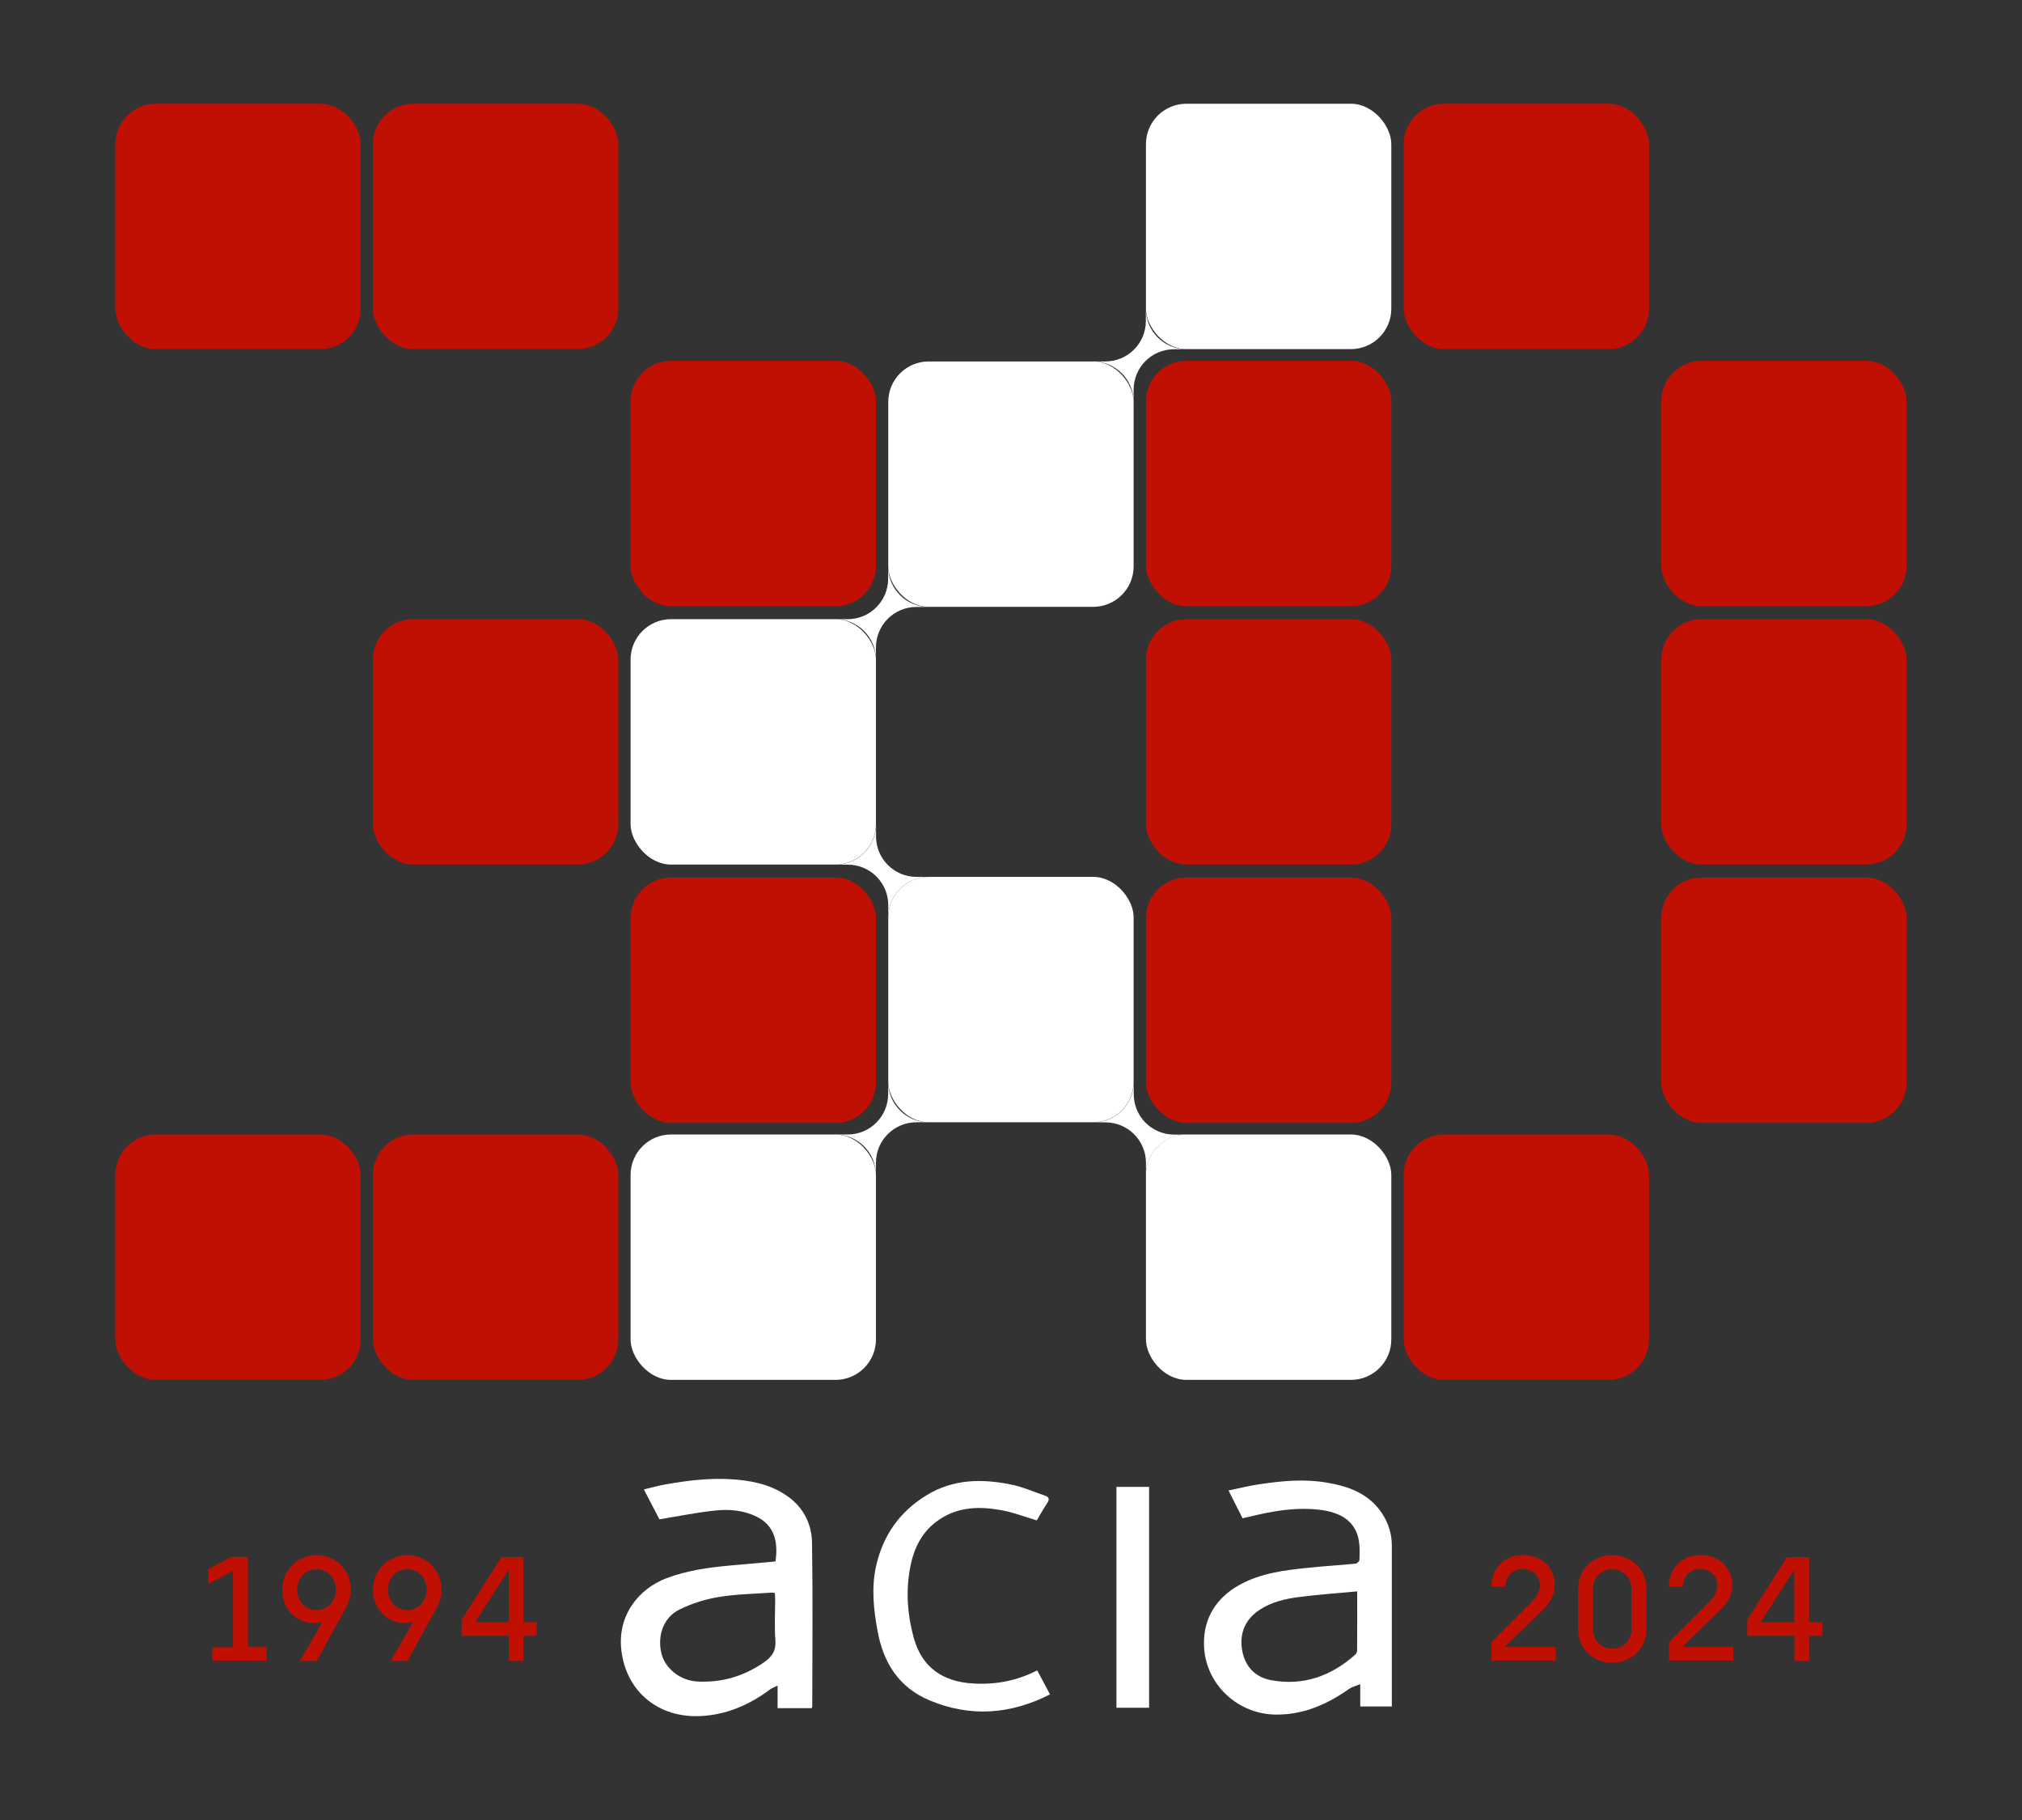
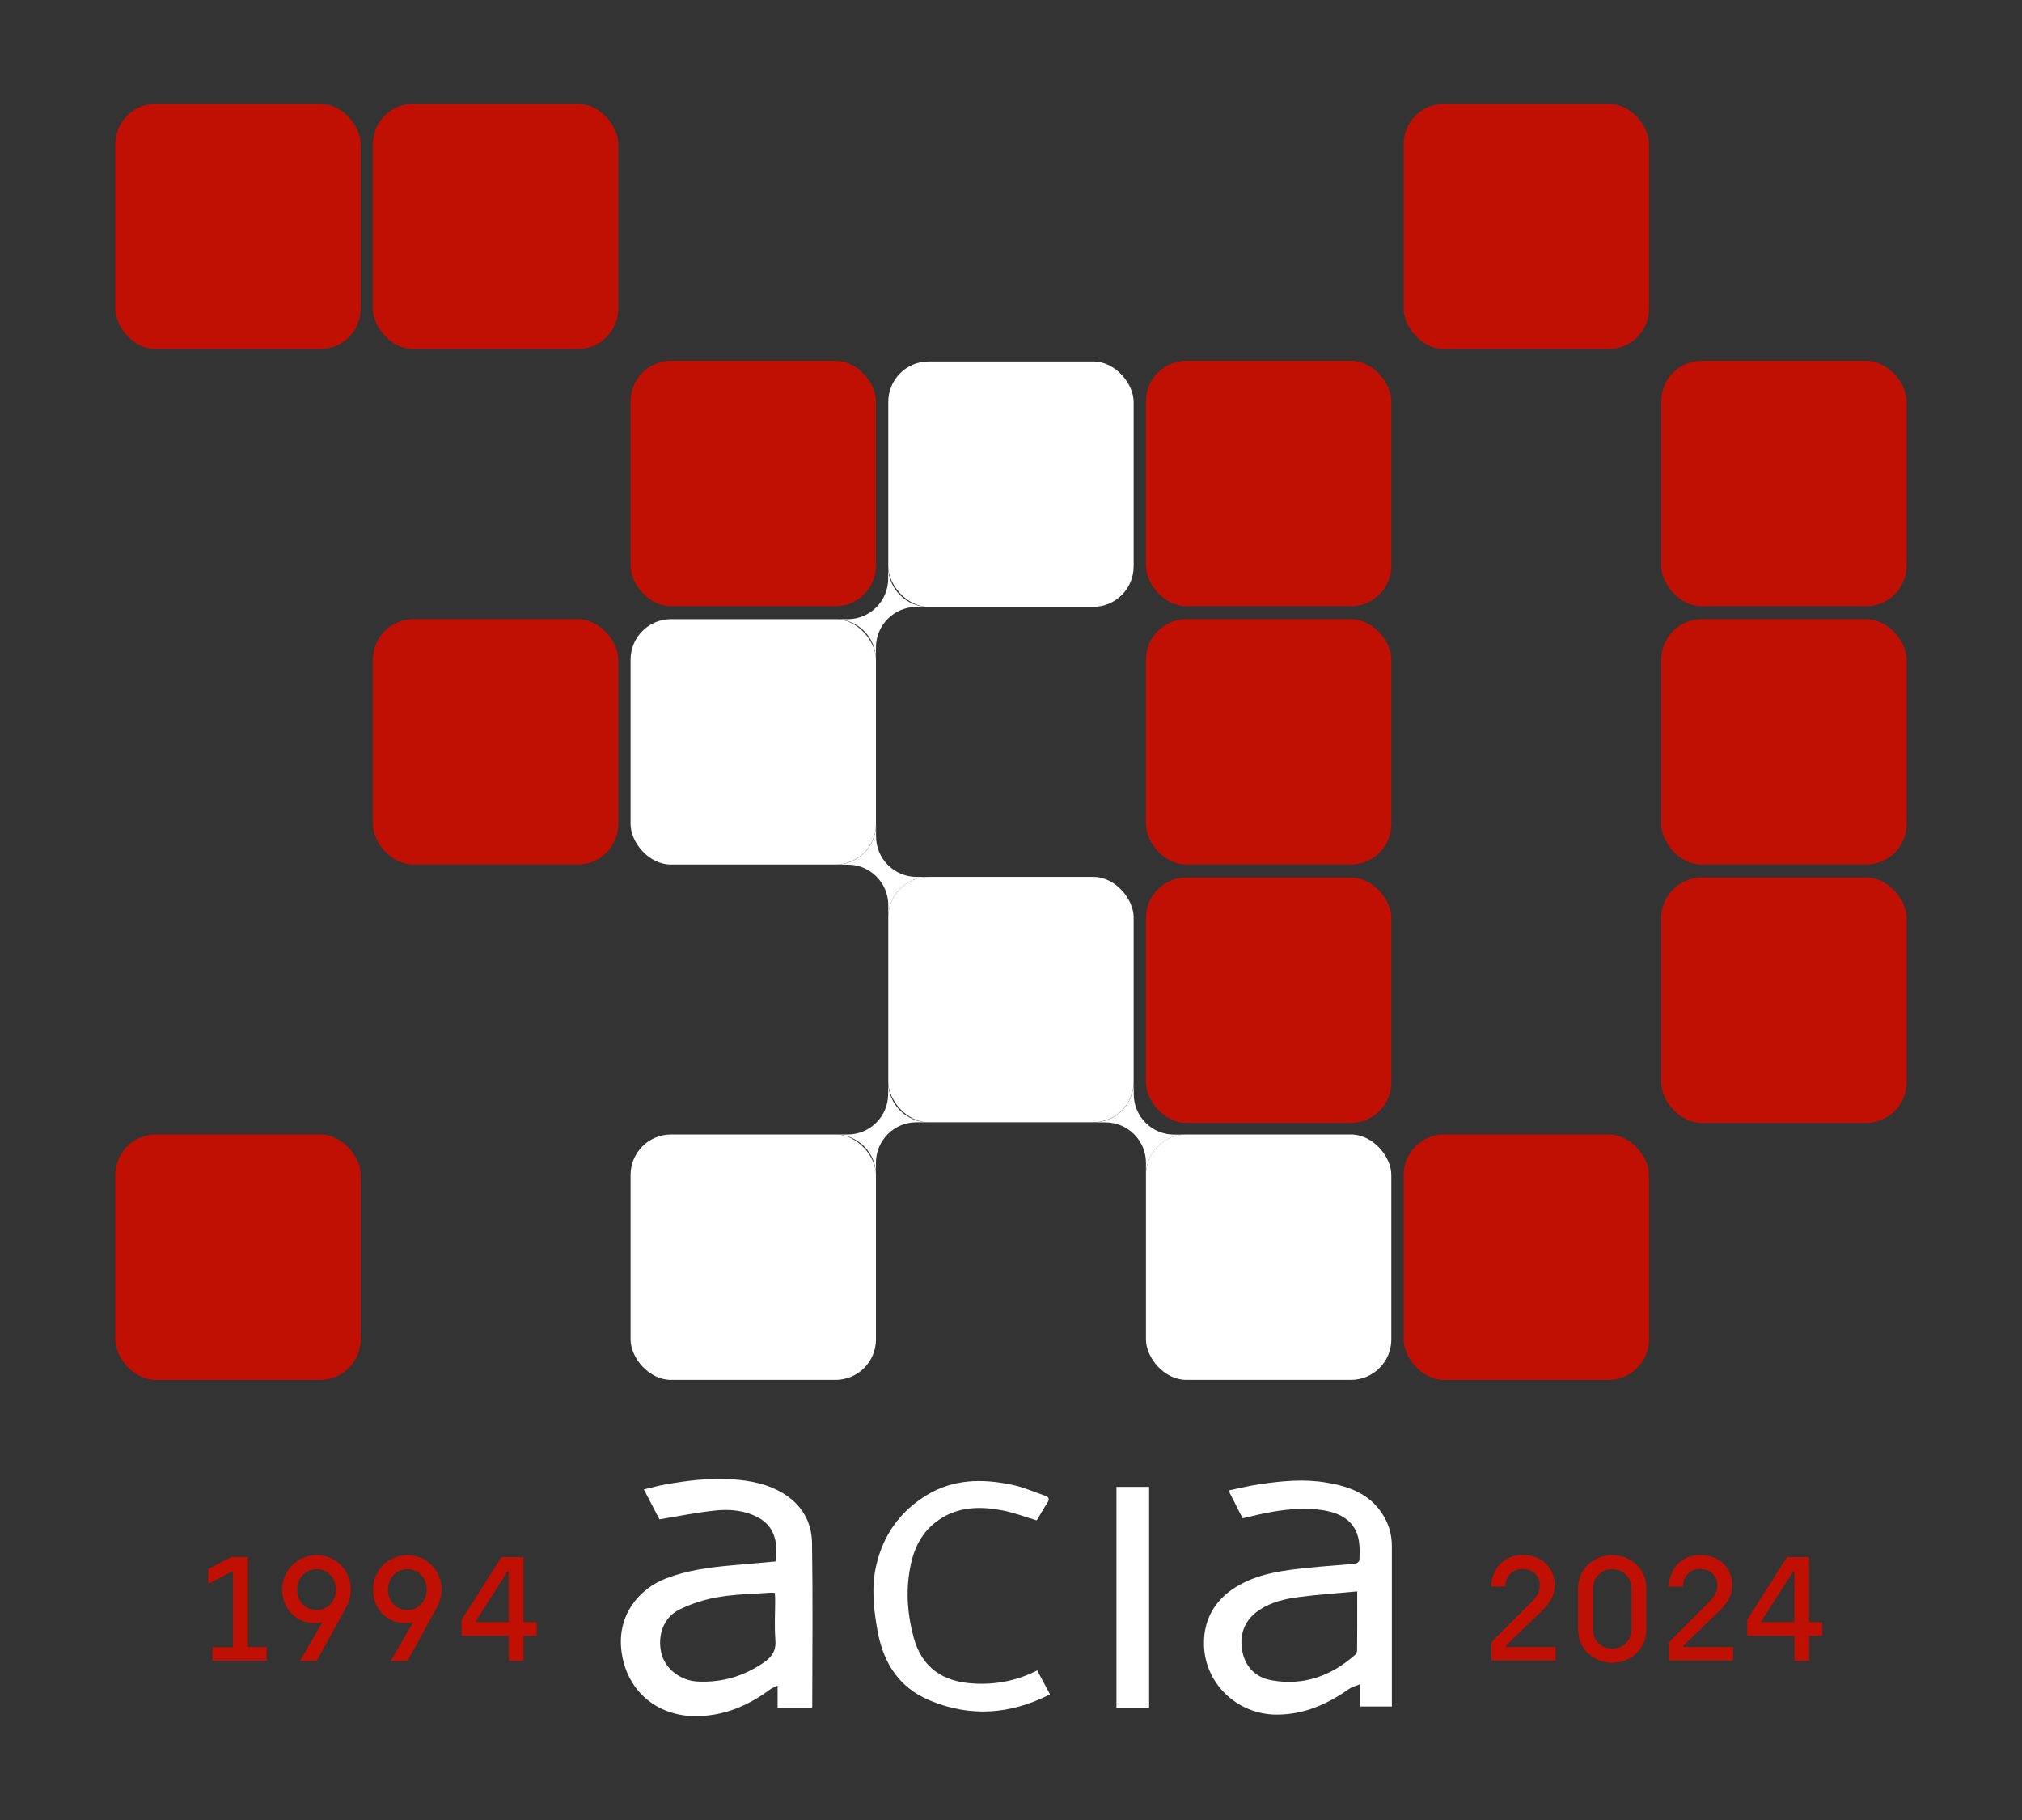
<svg xmlns="http://www.w3.org/2000/svg" id="Capa_2" data-name="Capa 2" viewBox="0 0 192.01 172.81">
  <rect x="0" y="0" width="192.01" height="172.81" fill="#333333" stroke="none" />
  <defs>
    <style>
      .cls-1, .cls-2 {
        fill: #fff;
      }

      .cls-2 {
        fill-rule: evenodd;
      }

      .cls-3 {
        fill: #c00f03;
      }
    </style>
  </defs>
  <g>
    <path class="cls-2" d="M73.64,148.27c.31-2.1-.26-3.51-1.79-4.26-1.25-.62-2.63-.73-3.98-.58-1.72,.18-3.42,.53-5.25,.83-.43-.83-.93-1.77-1.48-2.84,.71-.17,1.36-.35,2.02-.47,2.06-.37,4.14-.62,6.24-.5,1.79,.11,3.53,.43,5.09,1.42,1.7,1.08,2.59,2.69,2.62,4.62,.08,5.18,.03,10.36,.02,15.54,0,.04-.02,.07-.04,.16h-3.25v-2.14c-.31,.15-.53,.23-.71,.36-1.96,1.46-4.13,2.41-6.59,2.53-3.94,.2-7.04-2.24-7.53-6.2-.42-3.38,1.67-5.89,4.26-6.88,1.97-.75,4.03-1.03,6.11-1.22,1.41-.12,2.83-.25,4.27-.38Zm-.05,2.98c-.13-.01-.23-.04-.33-.03-1.68,.12-3.37,.14-5.03,.42-1.28,.21-2.56,.62-3.72,1.19-1.51,.75-2.11,2.48-1.7,4.17,.36,1.45,1.81,2.58,3.42,2.66,2.3,.12,4.38-.49,6.29-1.8,.79-.54,1.19-1.13,1.11-2.14-.1-1.28-.02-2.57-.02-3.85,0-.2-.02-.39-.03-.62Z" />
    <path class="cls-2" d="M117.99,144.15c-.42-.83-.85-1.67-1.33-2.63,1.06-.22,2.02-.46,2.99-.6,2.1-.31,4.2-.51,6.31-.15,2.12,.35,4.06,1.05,5.3,2.96,.6,.92,.91,1.94,.91,3.04v15.26h-3v-2.12c-.44,.18-.79,.26-1.06,.45-2.07,1.46-4.31,2.45-6.88,2.44-3.74,0-6.85-2.95-6.9-6.68-.04-2.51,1.19-4.43,3.4-5.65,2.02-1.11,4.26-1.38,6.5-1.61,1.49-.16,2.99-.24,4.49-.39,.14-.02,.37-.22,.37-.34,.02-.61,.05-1.23-.05-1.83-.32-1.92-1.8-2.72-3.75-2.95-2.25-.26-4.45,.12-6.63,.66-.19,.05-.39,.09-.66,.15Zm10.9,6.95c-1.92,.18-3.74,.3-5.55,.54-1.31,.17-2.61,.47-3.74,1.22-1.33,.88-1.9,2.18-1.66,3.74,.24,1.58,1.21,2.65,2.79,2.94,3.03,.55,5.65-.39,7.93-2.4,.11-.1,.21-.27,.21-.41,.02-1.81,.01-3.62,.01-5.63Z" />
    <path class="cls-2" d="M98.49,158.6c.43,.79,.81,1.52,1.22,2.28-3.77,1.92-7.58,2.19-11.46,.56-2.9-1.22-4.36-3.57-4.91-6.54-.38-2.06-.61-4.14-.14-6.23,.66-2.92,2.27-5.17,4.81-6.71,2.5-1.53,5.24-1.57,8.01-1,1.1,.22,2.14,.69,3.21,1.05,.36,.12,.47,.32,.23,.68-.37,.56-.69,1.14-1.01,1.67-1.11-.33-2.17-.74-3.27-.95-2.07-.39-4.12-.38-5.98,.87-1.69,1.13-2.47,2.81-2.8,4.72-.39,2.19-.22,4.38,.37,6.51,.79,2.86,2.81,4.19,5.69,4.34,2.11,.12,4.11-.26,6.04-1.25Z" />
    <path class="cls-2" d="M109.12,162.15h-3.1v-20.97h3.1v20.97Z" />
  </g>
-   <rect class="cls-1" x="108.82" y="9.85" width="23.3" height="23.3" rx="3.84" ry="3.84" />
  <rect class="cls-3" x="133.29" y="9.85" width="23.3" height="23.3" rx="3.84" ry="3.84" />
  <rect class="cls-3" x="133.29" y="107.72" width="23.3" height="23.3" rx="3.84" ry="3.84" />
  <rect class="cls-3" x="157.75" y="34.26" width="23.3" height="23.3" rx="3.84" ry="3.84" />
  <rect class="cls-3" x="157.75" y="58.79" width="23.3" height="23.3" rx="3.84" ry="3.84" />
  <rect class="cls-3" x="157.75" y="83.32" width="23.3" height="23.3" rx="3.84" ry="3.84" />
  <rect class="cls-3" x="108.82" y="34.26" width="23.3" height="23.3" rx="3.84" ry="3.84" />
  <rect class="cls-3" x="108.82" y="58.79" width="23.3" height="23.3" rx="3.84" ry="3.84" />
  <rect class="cls-3" x="108.82" y="83.32" width="23.3" height="23.3" rx="3.84" ry="3.84" />
  <rect class="cls-1" x="84.35" y="34.32" width="23.3" height="23.3" rx="3.84" ry="3.84" />
  <rect class="cls-1" x="84.35" y="83.26" width="23.3" height="23.3" rx="3.84" ry="3.84" />
  <rect class="cls-1" x="108.82" y="107.72" width="23.3" height="23.3" rx="3.84" ry="3.84" />
  <path class="cls-1" d="M108.82,111.57v-1.16c0-2.12-1.72-3.84-3.84-3.84h-1.16c2.12,0,3.84-1.72,3.84-3.84v1.16c0,2.12,1.72,3.84,3.84,3.84h1.16c-2.12,0-3.84,1.72-3.84,3.84Z" />
  <path class="cls-1" d="M84.35,87.1v-1.16c0-2.12-1.72-3.84-3.84-3.84h-1.16c2.12,0,3.84-1.72,3.84-3.84v1.16c0,2.12,1.72,3.84,3.84,3.84h1.16c-2.12,0-3.84,1.72-3.84,3.84Z" />
  <path class="cls-1" d="M79.34,107.72h1.16c2.12,0,3.84-1.72,3.84-3.84v-1.16c0,2.12,1.72,3.84,3.84,3.84h-1.16c-2.12,0-3.84,1.72-3.84,3.84v1.16c0-2.12-1.72-3.84-3.84-3.84Z" />
  <path class="cls-1" d="M79.34,58.79h1.16c2.12,0,3.84-1.72,3.84-3.84v-1.16c0,2.12,1.72,3.84,3.84,3.84h-1.16c-2.12,0-3.84,1.72-3.84,3.84v1.16c0-2.12-1.72-3.84-3.84-3.84Z" />
-   <path class="cls-1" d="M103.81,34.32h1.16c2.12,0,3.84-1.72,3.84-3.84v-1.16c0,2.12,1.72,3.84,3.84,3.84h-1.16c-2.12,0-3.84,1.72-3.84,3.84v1.16c0-2.12-1.72-3.84-3.84-3.84Z" />
  <rect class="cls-1" x="59.88" y="107.72" width="23.3" height="23.3" rx="3.84" ry="3.84" />
  <g>
    <path class="cls-3" d="M141.63,155.92l3.84-3.84c.45-.46,.75-.93,.75-1.55,0-.87-.62-1.55-1.65-1.55-.97,0-1.62,.73-1.62,1.67h-1.34c0-1.44,1-3,2.98-3s3.05,1.38,3.05,2.83c0,1.04-.48,1.7-1.08,2.33l-3.57,3.46v.11h4.73v1.29h-6.09v-1.77Z" />
    <path class="cls-3" d="M149.86,154.71v-3.88c0-1.98,1.6-3.17,3.24-3.17s3.24,1.18,3.24,3.17v3.88c0,1.98-1.6,3.17-3.24,3.17s-3.24-1.18-3.24-3.17Zm5.07-.04v-3.79c0-1.07-.77-1.88-1.83-1.88s-1.83,.82-1.83,1.88v3.79c0,1.07,.76,1.87,1.83,1.87s1.83-.8,1.83-1.87Z" />
    <path class="cls-3" d="M158.49,155.92l3.84-3.84c.45-.46,.75-.93,.75-1.55,0-.87-.62-1.55-1.65-1.55-.97,0-1.62,.73-1.62,1.67h-1.34c0-1.44,1-3,2.98-3s3.05,1.38,3.05,2.83c0,1.04-.48,1.7-1.08,2.33l-3.57,3.46v.11h4.73v1.29h-6.09v-1.77Z" />
    <path class="cls-3" d="M170.39,155.32h-4.47v-1.53l3.77-5.94h2.1v6.19h1.25v1.28h-1.25v2.38h-1.39v-2.38Zm0-1.28v-4.83h-.11l-3.01,4.71v.11h3.12Z" />
  </g>
  <g>
    <path class="cls-3" d="M20.16,156.4h1.97v-7.19h-.1l-2.25,1.18v-1.41l2.17-1.14h1.59v8.55h1.79v1.29h-5.16v-1.29Z" />
    <path class="cls-3" d="M30.59,154.08l-.07-.07c-.17,.07-.41,.11-.68,.11-1.69,0-3.04-1.34-3.04-3.18s1.46-3.28,3.26-3.28,3.25,1.41,3.25,3.28c0,.68-.2,1.25-.54,1.86l-2.69,4.9h-1.6l2.1-3.62Zm1.31-3.14c0-1.1-.77-1.94-1.84-1.94s-1.84,.86-1.84,1.94,.77,1.94,1.84,1.94,1.84-.89,1.84-1.94Z" />
    <path class="cls-3" d="M39.21,154.08l-.07-.07c-.17,.07-.41,.11-.68,.11-1.69,0-3.04-1.34-3.04-3.18s1.46-3.28,3.26-3.28,3.25,1.41,3.25,3.28c0,.68-.2,1.25-.54,1.86l-2.69,4.9h-1.6l2.1-3.62Zm1.31-3.14c0-1.1-.77-1.94-1.84-1.94s-1.84,.86-1.84,1.94,.77,1.94,1.84,1.94,1.84-.89,1.84-1.94Z" />
    <path class="cls-3" d="M48.31,155.32h-4.47v-1.53l3.77-5.94h2.1v6.19h1.25v1.28h-1.25v2.38h-1.39v-2.38Zm0-1.28v-4.83h-.11l-3.01,4.71v.11h3.12Z" />
  </g>
  <rect class="cls-1" x="59.88" y="58.79" width="23.3" height="23.3" rx="3.84" ry="3.84" />
  <rect class="cls-3" x="59.88" y="34.26" width="23.3" height="23.3" rx="3.84" ry="3.84" />
  <rect class="cls-3" x="35.41" y="58.79" width="23.3" height="23.3" rx="3.84" ry="3.84" />
  <rect class="cls-3" x="35.41" y="9.85" width="23.3" height="23.3" rx="3.84" ry="3.84" />
  <rect class="cls-3" x="10.95" y="9.85" width="23.3" height="23.3" rx="3.84" ry="3.84" />
-   <rect class="cls-3" x="35.41" y="107.72" width="23.3" height="23.3" rx="3.84" ry="3.84" />
  <rect class="cls-3" x="10.95" y="107.72" width="23.3" height="23.3" rx="3.84" ry="3.84" />
-   <rect class="cls-3" x="59.88" y="83.32" width="23.3" height="23.3" rx="3.84" ry="3.84" />
</svg>